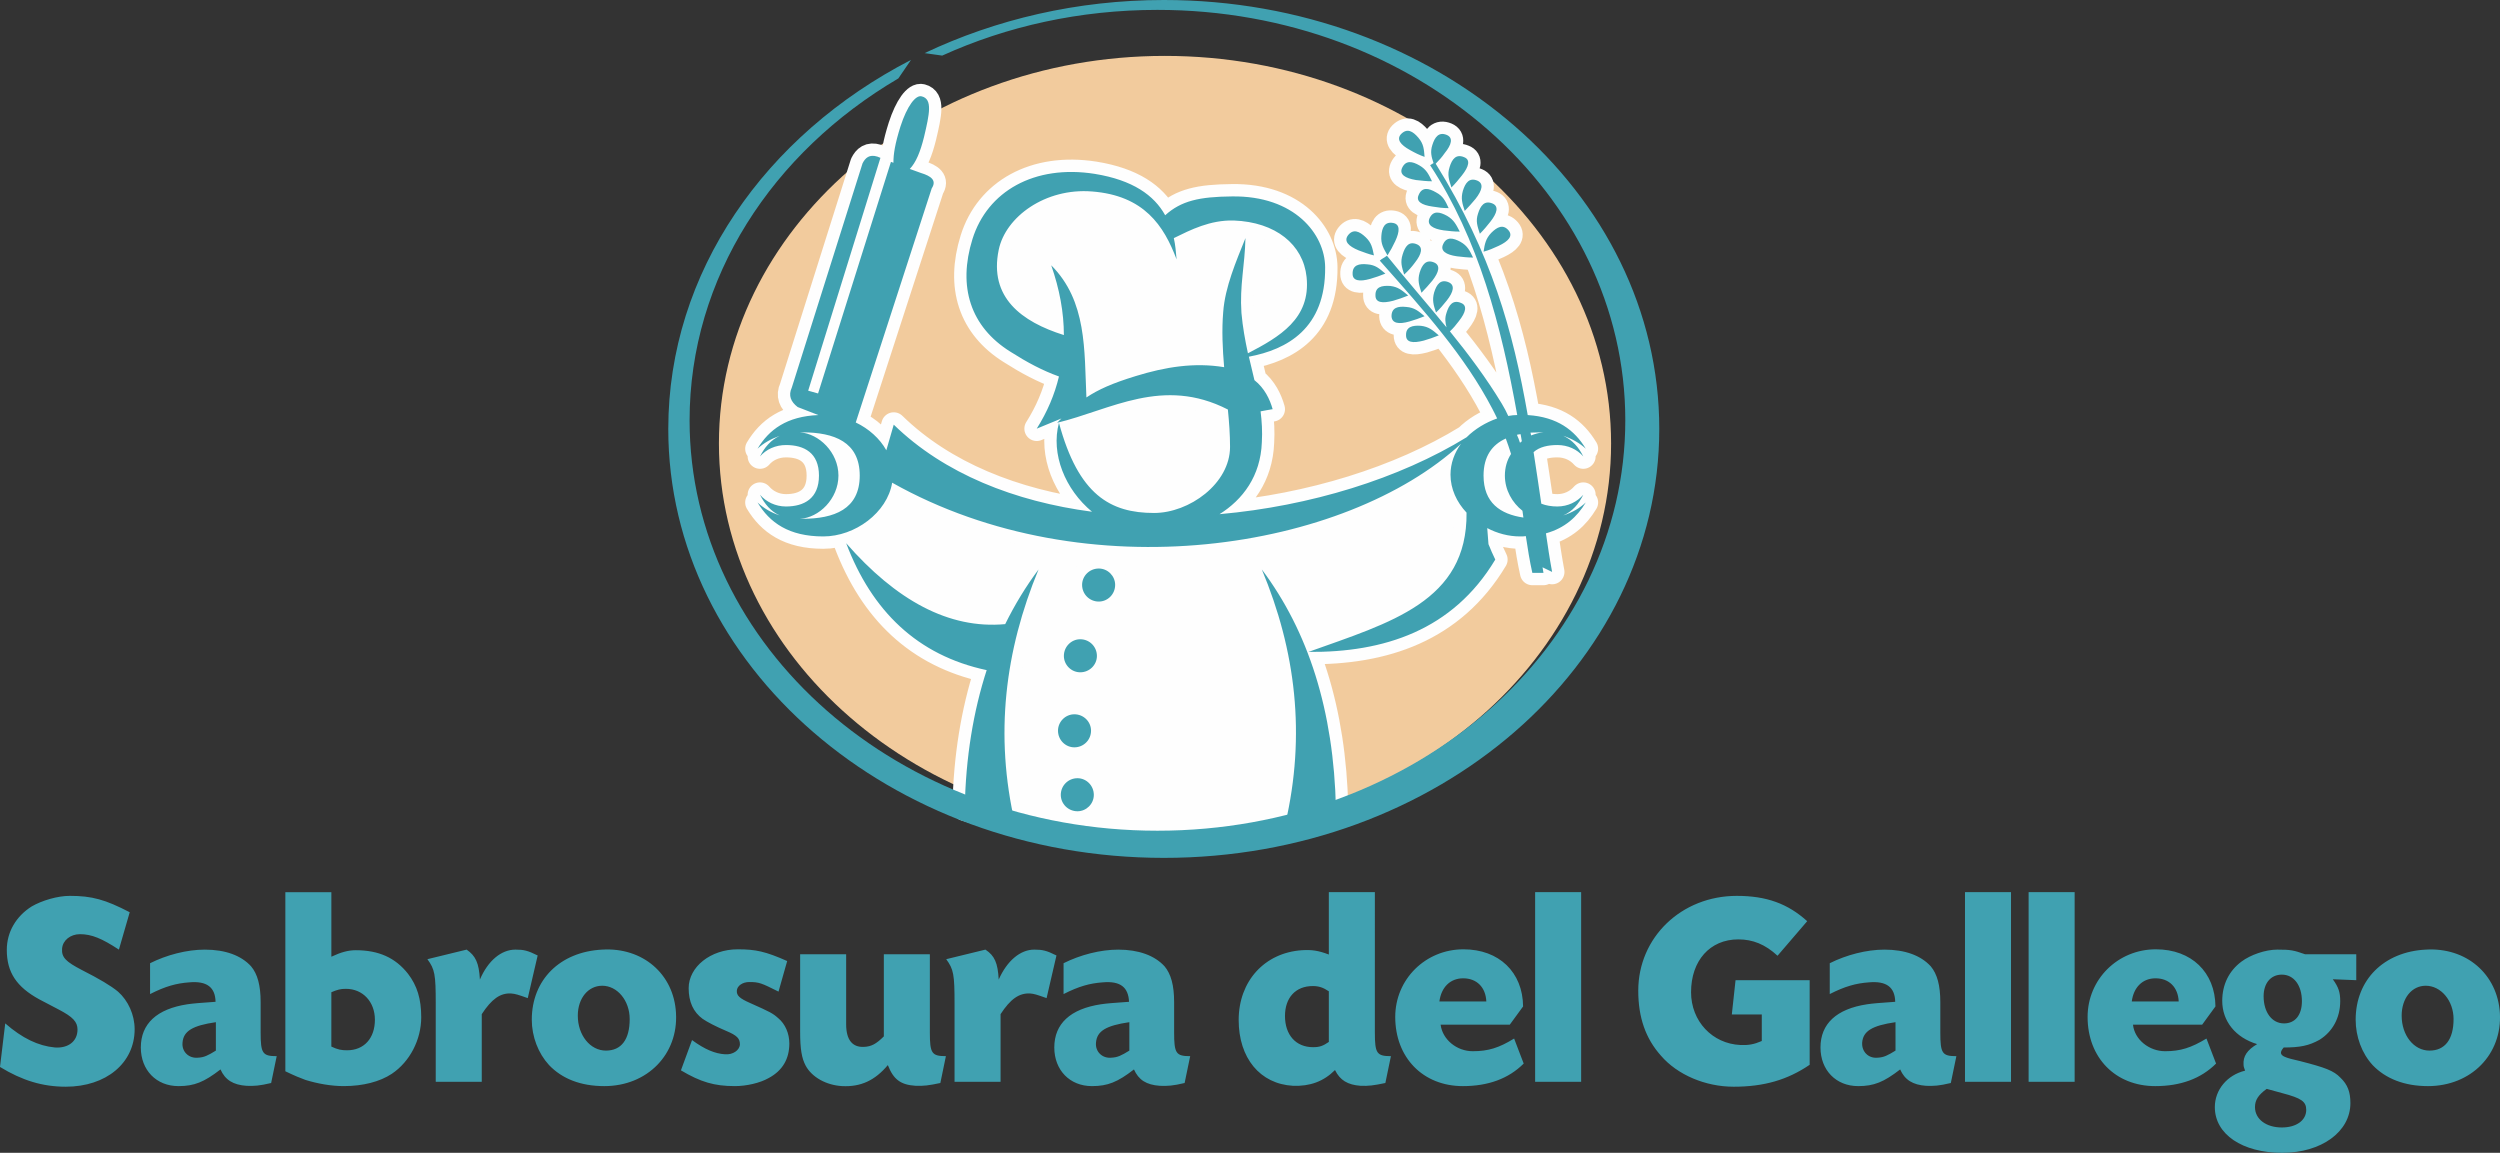
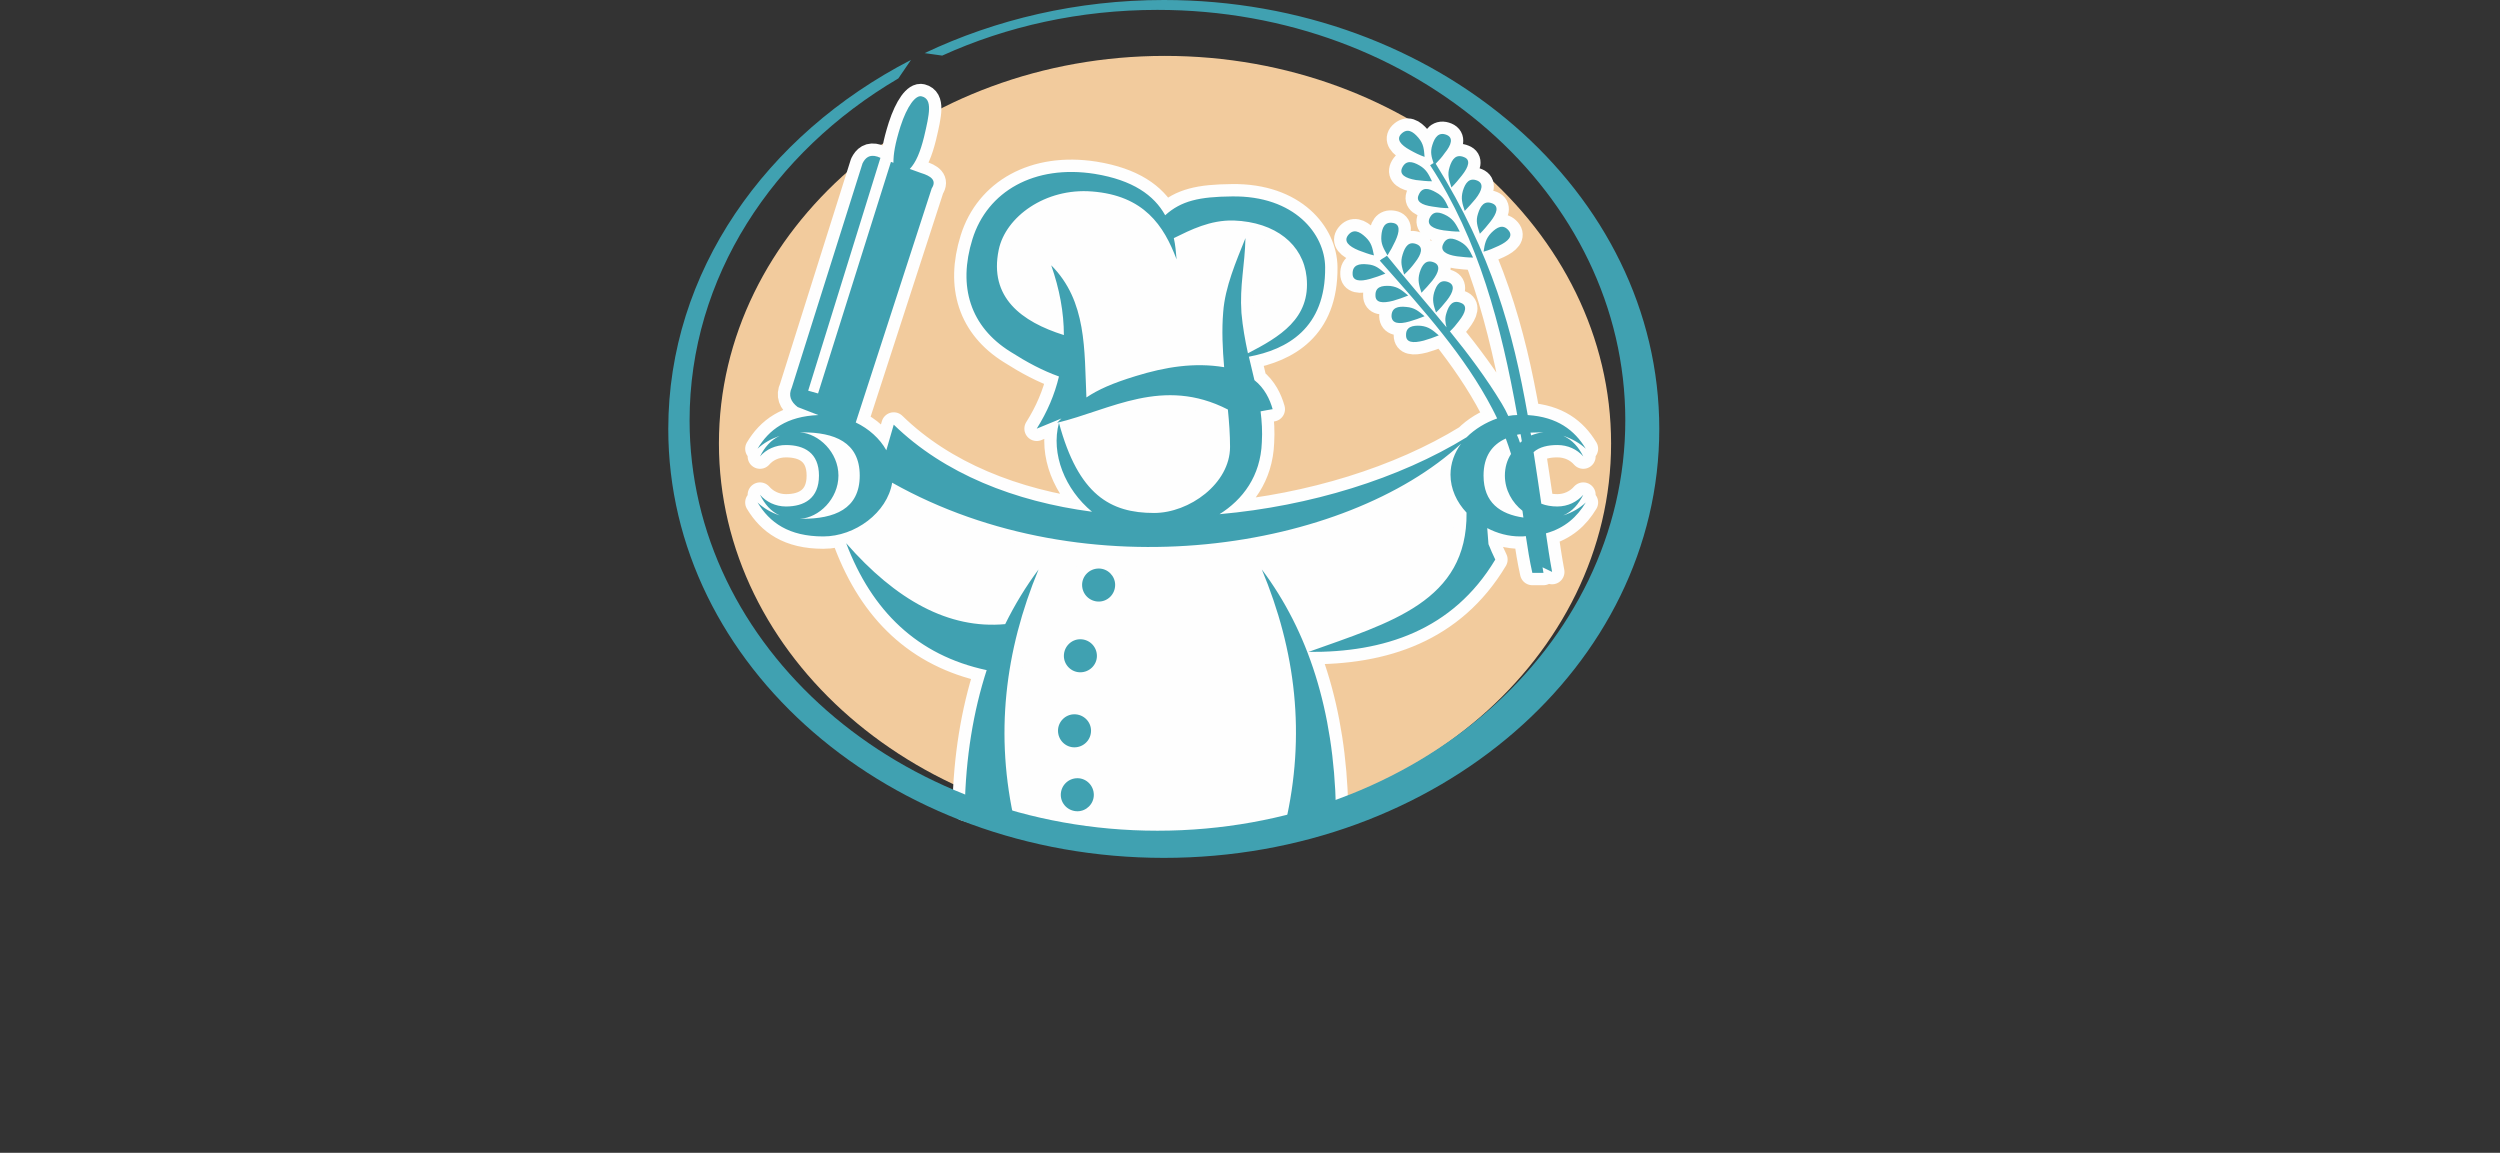
<svg xmlns="http://www.w3.org/2000/svg" version="1.1" id="Layer_1" x="0px" y="0px" width="200px" height="92.225px" viewBox="0 0 200 92.225" enable-background="new 0 0 200 92.225" xml:space="preserve">
  <rect x="0" y="0" width="200" height="92.225" fill="#333333" stroke="none" />
  <g>
    <path fill-rule="evenodd" clip-rule="evenodd" fill="#F2CB9D" d="M93.188,66.457c19.665,0,35.699-13.909,35.699-30.98   S112.854,4.472,93.188,4.472c-19.64,0-35.674,13.934-35.674,31.005S73.548,66.457,93.188,66.457L93.188,66.457z" />
    <path fill-rule="evenodd" clip-rule="evenodd" fill="#FEFEFE" d="M67.224,41.653l1.458,4.101l7.905,6.325l2.322,1.68v11.586   l9.907,1.606l14.378-0.247l2.521-2.792l-0.767-10.82l4.719-1.31l8.845-8.004l3.138-1.408l0.963-1.359l-0.147-5.731l-2.595-2.52   l-6.473,4.397l-15.12,4.2l1.161-3.953l0.865-5.756l0.148-4.052l4.397-2.125l0.963-3.038l-1.803-4.398l-4.101-1.729l-6.226,0.667   l-6.621-2.322l-6.028,0.593l-2.742,4.422l0.617,4.348l2.125,2.866l2.767,2.125l0.222,2.347l0.099,2.322l0.864,3.335l1.409,3.039   l-6.029-0.568l-8.35-2.026l-2.322-1.804l-0.445-4.867l2.866-14.206l-4.447,2.075c0,0-0.642,10.821-0.741,11.118   c-0.124,0.296-2.89,4.817-2.89,4.817l1.359,2.668l-0.346,2.989L67.224,41.653z" />
    <path fill="none" stroke="#FEFEFE" stroke-width="1.976" stroke-linecap="round" stroke-linejoin="round" stroke-miterlimit="10" d="   M77.18,64.679c0.074-4.102,0.692-7.783,1.754-11.068c-5.559-1.187-9.19-4.744-11.241-10.154c3.978,4.546,8.202,6.893,12.723,6.473   c0.766-1.557,1.655-3.015,2.668-4.373c-2.692,6.497-3.533,13.241-1.877,20.356C79.873,65.494,78.514,65.099,77.18,64.679   L77.18,64.679z M114.41,13.217c3.879,5.929,5.683,12.797,6.968,19.986c-0.224,0-0.47,0.025-0.717,0.074   c-0.148-0.321-0.321-0.667-0.52-0.988c-1.21-2.001-2.644-3.928-4.149-5.781c0.271-0.247,0.493-0.519,0.716-0.815   c0.568-0.716,0.691-1.26,0.173-1.458c-0.643-0.272-0.963,0.148-1.16,0.791c-0.149,0.444-0.1,0.766,0,1.161   c-1.582-1.927-3.237-3.829-4.77-5.732c-0.197,0.173-0.395,0.223-0.567,0.396c3.656,4.126,6.794,7.634,8.993,11.834   c0.147,0.271,0.271,0.543,0.395,0.791c-0.914,0.321-1.778,0.84-2.446,1.507c-5.386,3.311-12.524,5.509-19.764,6.152   c1.853-1.161,3.285-3.039,3.385-5.756c0.05-0.865,0-1.655-0.1-2.471c0.298-0.049,0.618-0.124,0.964-0.173   c-0.223-0.791-0.643-1.68-1.457-2.322c-0.148-0.618-0.296-1.235-0.445-1.877c3.039-0.568,6.152-2.249,6.102-7.165   c-0.024-2.643-2.446-5.731-7.461-5.657c-2.594,0.025-4.052,0.346-5.336,1.507c-0.89-1.605-2.594-2.816-5.633-3.311   c-4.842-0.765-8.598,1.408-9.783,5.213c-1.186,3.805-0.173,7.017,3.039,9.018c1.359,0.865,2.569,1.507,3.879,1.977   c-0.346,1.458-0.939,2.841-1.779,4.175l1.976-0.815l-0.345,0.346c4.298-1.038,8.449-3.73,13.662-1.062   c0.099,0.988,0.173,2.001,0.173,2.989c0,2.94-3.262,5.287-6.078,5.287c-3.483,0-6.053-1.433-7.609-7.214   c-0.667,2.496,0.494,5.336,2.644,7.115c-6.177-0.815-11.834-3.039-15.861-6.967l-0.593,2.05c-0.519-0.938-1.408-1.729-2.446-2.224   l6.077-18.726c0.42-0.643-0.049-0.988-0.865-1.235l-0.889-0.321c0.494-0.519,0.84-1.359,1.136-2.544   c0.445-1.877,0.692-3.039-0.173-3.261c-0.494-0.148-1.186,0.791-1.705,2.396c-0.445,1.408-0.568,2.224-0.568,2.915l-0.197-0.074   l-5.831,18.529l-0.791-0.222l5.781-18.628l-0.247-0.099c-0.642-0.197-0.963,0.099-1.186,0.543   c-1.878,5.979-3.78,11.958-5.658,17.936c-0.296,0.643-0.074,1.137,0.47,1.557l1.655,0.642c-2.52,0.099-3.953,1.162-4.867,2.693   c0.469-0.444,1.087-0.791,1.778-1.037c-0.716,0.345-1.21,0.914-1.581,1.655c0.494-0.568,1.235-0.914,2.075-0.914   c1.458,0,2.643,0.618,2.643,2.446c0,1.828-1.186,2.47-2.643,2.47c-0.84,0-1.582-0.371-2.075-0.939   c0.371,0.741,0.865,1.334,1.581,1.655c-0.691-0.222-1.309-0.593-1.778-1.038c0.963,1.606,2.495,2.718,5.262,2.718   c2.545,0,5.114-1.902,5.509-4.299c15.589,8.771,36.292,5.386,45.507-3.113c-0.519,0.717-0.84,1.556-0.84,2.47   c0,1.137,0.494,2.199,1.284,3.039c0.074,7.115-6.102,8.795-12.648,11.142c6.003,0.05,11.537-1.704,14.946-7.387   c-0.197-0.395-0.371-0.815-0.544-1.235l-0.099-1.284c0.791,0.42,1.705,0.667,2.619,0.667c0.173,0,0.321,0,0.469-0.025   c0.149,0.988,0.298,1.952,0.52,2.94c0.346,0,0.544,0,0.89,0c-0.025-0.148-0.05-0.296-0.074-0.445l0.766,0.371   c-0.198-1.062-0.346-2.075-0.494-3.088c1.507-0.42,2.495-1.31,3.188-2.471c-0.47,0.445-1.088,0.815-1.804,1.038   c0.74-0.321,1.235-0.914,1.605-1.655c-0.494,0.568-1.235,0.939-2.075,0.939c-0.469,0-0.914-0.074-1.284-0.223   c-0.197-1.408-0.421-2.792-0.618-4.125c0.47-0.42,1.161-0.568,1.902-0.568c0.84,0,1.581,0.346,2.075,0.914   c-0.37-0.741-0.865-1.31-1.605-1.655c0.716,0.247,1.334,0.593,1.804,1.037c-0.89-1.482-2.273-2.544-4.645-2.693   c-1.187-6.745-2.866-12.871-7.362-20.11c0.271-0.271,0.494-0.519,0.716-0.84c0.568-0.692,0.692-1.235,0.174-1.458   c-0.643-0.271-0.964,0.173-1.162,0.815c-0.173,0.543-0.074,0.914,0.099,1.433L114.41,13.217z M121.649,34.735l0.099,0.568   c-0.05,0.025-0.099,0.074-0.148,0.124c-0.074-0.223-0.148-0.445-0.247-0.643C121.451,34.76,121.551,34.735,121.649,34.735   L121.649,34.735z M122.489,34.834l-0.05-0.223c0.271,0,0.543-0.024,0.841-0.024c0.049,0,0.123,0,0.197,0   C123.132,34.612,122.81,34.71,122.489,34.834L122.489,34.834z M118.685,20.135c0.444-0.124,0.791-0.272,1.21-0.469   c0.791-0.371,1.161-0.791,0.791-1.235c-0.445-0.519-0.914-0.272-1.384,0.197C118.857,19.097,118.783,19.492,118.685,20.135   L118.685,20.135z M118.388,18.702c0.321-0.321,0.568-0.618,0.84-0.963c0.544-0.692,0.692-1.236,0.174-1.458   c-0.643-0.271-0.965,0.173-1.162,0.815C118.042,17.689,118.19,18.084,118.388,18.702L118.388,18.702z M117.178,16.874   c0.32-0.321,0.568-0.618,0.864-0.964c0.544-0.692,0.667-1.235,0.148-1.458c-0.642-0.271-0.964,0.173-1.161,0.815   C116.856,15.885,116.979,16.256,117.178,16.874L117.178,16.874z M116.115,14.996c0.32-0.321,0.568-0.618,0.84-0.964   c0.567-0.716,0.692-1.26,0.173-1.458c-0.643-0.271-0.964,0.148-1.161,0.791C115.77,13.983,115.918,14.378,116.115,14.996   L116.115,14.996z M113.966,12.55c-0.42-0.148-0.766-0.321-1.161-0.543c-0.766-0.42-1.112-0.865-0.716-1.285   c0.493-0.494,0.938-0.222,1.383,0.297C113.892,11.513,113.917,11.933,113.966,12.55L113.966,12.55z M114.559,14.502   c-0.444,0-0.815-0.05-1.284-0.099c-0.865-0.148-1.335-0.444-1.112-0.963c0.297-0.642,0.815-0.543,1.408-0.197   C114.114,13.563,114.287,13.934,114.559,14.502L114.559,14.502z M115.893,16.651c-0.444,0-0.84-0.049-1.285-0.124   c-0.889-0.124-1.358-0.42-1.111-0.939c0.271-0.643,0.791-0.543,1.384-0.198C115.448,15.688,115.621,16.059,115.893,16.651   L115.893,16.651z M116.782,18.529c-0.47,0-0.84-0.049-1.285-0.099c-0.89-0.124-1.358-0.445-1.136-0.963   c0.296-0.643,0.815-0.519,1.408-0.198C116.313,17.59,116.485,17.96,116.782,18.529L116.782,18.529z M117.845,20.604   c-0.445,0-0.84-0.05-1.285-0.099c-0.89-0.124-1.358-0.444-1.111-0.964c0.272-0.617,0.79-0.519,1.384-0.197   C117.399,19.666,117.573,20.036,117.845,20.604L117.845,20.604z M120.464,35.082c0.147,0.42,0.296,0.815,0.419,1.235   c-0.32,0.494-0.493,1.087-0.493,1.729c0,1.161,0.592,2.174,1.407,2.816l0.074,0.543c-1.853-0.272-3.187-1.186-3.187-3.36   C118.685,36.49,119.377,35.575,120.464,35.082L120.464,35.082z M111.001,20.431c0.247-0.396,0.42-0.716,0.618-1.136   c0.37-0.791,0.396-1.359-0.173-1.458c-0.667-0.124-0.89,0.371-0.938,1.038C110.457,19.517,110.68,19.863,111.001,20.431   L111.001,20.431z M112.335,21.963c0.346-0.321,0.594-0.593,0.865-0.963c0.543-0.692,0.667-1.235,0.148-1.458   c-0.644-0.271-0.939,0.173-1.137,0.815C112.015,20.975,112.138,21.345,112.335,21.963L112.335,21.963z M113.719,23.42   c0.321-0.321,0.568-0.618,0.864-0.963c0.544-0.692,0.667-1.235,0.148-1.458c-0.642-0.272-0.964,0.173-1.161,0.815   C113.397,22.433,113.521,22.803,113.719,23.42L113.719,23.42z M114.88,25.001c0.321-0.296,0.568-0.593,0.865-0.963   c0.543-0.691,0.666-1.235,0.147-1.458c-0.643-0.272-0.963,0.173-1.161,0.815C114.559,24.013,114.682,24.409,114.88,25.001   L114.88,25.001z M109.914,20.431c-0.444-0.099-0.791-0.247-1.211-0.396c-0.84-0.346-1.21-0.741-0.864-1.21   c0.419-0.543,0.914-0.321,1.409,0.148C109.717,19.418,109.791,19.813,109.914,20.431L109.914,20.431z M110.828,21.889   c-0.42,0.173-0.791,0.296-1.211,0.42c-0.864,0.247-1.408,0.148-1.408-0.395c-0.024-0.716,0.52-0.84,1.187-0.766   C110.037,21.197,110.334,21.469,110.828,21.889L110.828,21.889z M112.656,23.643c-0.42,0.173-0.791,0.297-1.21,0.42   c-0.865,0.222-1.409,0.148-1.409-0.42c-0.024-0.691,0.494-0.815,1.187-0.766C111.841,22.951,112.162,23.223,112.656,23.643   L112.656,23.643z M113.966,25.298c-0.42,0.172-0.79,0.296-1.211,0.42c-0.864,0.247-1.407,0.148-1.433-0.42   c0-0.692,0.519-0.815,1.186-0.742C113.15,24.606,113.472,24.878,113.966,25.298L113.966,25.298z M115.103,26.83   c-0.421,0.173-0.791,0.297-1.211,0.42c-0.864,0.222-1.408,0.148-1.408-0.42c-0.024-0.691,0.52-0.815,1.186-0.766   C114.312,26.138,114.607,26.41,115.103,26.83L115.103,26.83z M86.197,62.257c0.716,0,1.309,0.594,1.309,1.334   c0,0.717-0.593,1.31-1.309,1.31c-0.742,0-1.334-0.593-1.334-1.31C84.863,62.851,85.456,62.257,86.197,62.257L86.197,62.257z    M85.95,57.143c0.741,0,1.333,0.594,1.333,1.311c0,0.741-0.593,1.333-1.333,1.333c-0.717,0-1.31-0.592-1.31-1.333   C84.641,57.736,85.233,57.143,85.95,57.143L85.95,57.143z M86.419,51.14c0.741,0,1.334,0.594,1.334,1.334   c0,0.717-0.593,1.31-1.334,1.31c-0.716,0-1.309-0.593-1.309-1.31C85.11,51.733,85.703,51.14,86.419,51.14L86.419,51.14z    M87.902,45.482c0.716,0,1.31,0.593,1.31,1.309c0,0.742-0.593,1.334-1.31,1.334c-0.741,0-1.334-0.593-1.334-1.334   C86.568,46.075,87.161,45.482,87.902,45.482L87.902,45.482z M63.987,34.587c1.531,0.099,3.088,1.606,3.088,3.459   c0,1.853-1.557,3.384-3.088,3.458c0.049,0,0.123,0,0.197,0c2.545,0,4.595-0.766,4.595-3.458c0-2.693-2.05-3.459-4.595-3.459   C64.11,34.587,64.037,34.587,63.987,34.587L63.987,34.587z M85.11,26.805c0-1.804-0.346-3.681-1.013-5.583   c2.866,2.866,2.643,6.794,2.816,10.574c0.963-0.642,2.075-1.136,3.928-1.705c2.396-0.741,4.718-1.111,7.09-0.716   c-0.124-1.482-0.198-2.94-0.074-4.422c0.148-2.001,1.038-4.052,1.779-5.905c-0.049,2.199-0.47,3.78-0.321,5.979   c0.099,1.137,0.296,2.199,0.519,3.236c2.52-1.31,5.041-2.767,4.693-6.102c-0.271-2.594-2.469-4.397-5.83-4.521   c-1.877-0.049-3.434,0.742-4.792,1.408c0.124,0.544,0.173,1.112,0.222,1.705c-1.013-2.693-2.594-5.114-6.769-5.436   c-3.73-0.296-6.917,2.026-7.461,4.669C79.107,23.792,81.725,25.743,85.11,26.805L85.11,26.805z M106.875,64.679   c-0.172-7.856-2.223-14.182-5.929-19.122c2.717,6.497,3.532,13.241,1.878,20.356C104.183,65.494,105.516,65.099,106.875,64.679   L106.875,64.679z" />
    <path fill-rule="evenodd" clip-rule="evenodd" fill="#40A1B1" d="M77.18,64.679c0.074-4.102,0.692-7.783,1.754-11.068   c-5.559-1.187-9.19-4.744-11.241-10.154c3.978,4.546,8.202,6.893,12.723,6.473c0.766-1.557,1.655-3.015,2.668-4.373   c-2.692,6.497-3.533,13.241-1.877,20.356C79.873,65.494,78.514,65.099,77.18,64.679L77.18,64.679z M114.41,13.217   c3.879,5.929,5.683,12.797,6.968,19.986c-0.224,0-0.47,0.025-0.717,0.074c-0.148-0.321-0.321-0.667-0.52-0.988   c-1.21-2.001-2.644-3.928-4.149-5.781c0.271-0.247,0.493-0.519,0.716-0.815c0.568-0.716,0.691-1.26,0.173-1.458   c-0.643-0.272-0.963,0.148-1.16,0.791c-0.149,0.444-0.1,0.766,0,1.161c-1.582-1.927-3.237-3.829-4.77-5.732   c-0.197,0.173-0.395,0.223-0.567,0.396c3.656,4.126,6.794,7.634,8.993,11.834c0.147,0.271,0.271,0.543,0.395,0.791   c-0.914,0.321-1.778,0.84-2.446,1.507c-5.386,3.311-12.524,5.509-19.764,6.152c1.853-1.161,3.285-3.039,3.385-5.756   c0.05-0.865,0-1.655-0.1-2.471c0.298-0.049,0.618-0.124,0.964-0.173c-0.223-0.791-0.643-1.68-1.457-2.322   c-0.148-0.618-0.296-1.235-0.445-1.877c3.039-0.568,6.152-2.249,6.102-7.165c-0.024-2.643-2.446-5.731-7.461-5.657   c-2.594,0.025-4.052,0.346-5.336,1.507c-0.89-1.605-2.594-2.816-5.633-3.311c-4.842-0.765-8.598,1.408-9.783,5.213   c-1.186,3.805-0.173,7.017,3.039,9.018c1.359,0.865,2.569,1.507,3.879,1.977c-0.346,1.458-0.939,2.841-1.779,4.175l1.976-0.815   l-0.345,0.346c4.298-1.038,8.449-3.73,13.662-1.062c0.099,0.988,0.173,2.001,0.173,2.989c0,2.94-3.262,5.287-6.078,5.287   c-3.483,0-6.053-1.433-7.609-7.214c-0.667,2.496,0.494,5.336,2.644,7.115c-6.177-0.815-11.834-3.039-15.861-6.967l-0.593,2.05   c-0.519-0.938-1.408-1.729-2.446-2.224l6.077-18.726c0.42-0.643-0.049-0.988-0.865-1.235l-0.889-0.321   c0.494-0.519,0.84-1.359,1.136-2.544c0.445-1.877,0.692-3.039-0.173-3.261c-0.494-0.148-1.186,0.791-1.705,2.396   c-0.445,1.408-0.568,2.224-0.568,2.915l-0.197-0.074l-5.831,18.529l-0.791-0.222l5.781-18.628l-0.247-0.099   c-0.642-0.197-0.963,0.099-1.186,0.543c-1.878,5.979-3.78,11.958-5.658,17.936c-0.296,0.643-0.074,1.137,0.47,1.557l1.655,0.642   c-2.52,0.099-3.953,1.162-4.867,2.693c0.469-0.444,1.087-0.791,1.778-1.037c-0.716,0.345-1.21,0.914-1.581,1.655   c0.494-0.568,1.235-0.914,2.075-0.914c1.458,0,2.643,0.618,2.643,2.446c0,1.828-1.186,2.47-2.643,2.47   c-0.84,0-1.582-0.371-2.075-0.939c0.371,0.741,0.865,1.334,1.581,1.655c-0.691-0.222-1.309-0.593-1.778-1.038   c0.963,1.606,2.495,2.718,5.262,2.718c2.545,0,5.114-1.902,5.509-4.299c15.589,8.771,36.292,5.386,45.507-3.113   c-0.519,0.717-0.84,1.556-0.84,2.47c0,1.137,0.494,2.199,1.284,3.039c0.074,7.115-6.102,8.795-12.648,11.142   c6.003,0.05,11.537-1.704,14.946-7.387c-0.197-0.395-0.371-0.815-0.544-1.235l-0.099-1.284c0.791,0.42,1.705,0.667,2.619,0.667   c0.173,0,0.321,0,0.469-0.025c0.149,0.988,0.298,1.952,0.52,2.94c0.346,0,0.544,0,0.89,0c-0.025-0.148-0.05-0.296-0.074-0.445   l0.766,0.371c-0.198-1.062-0.346-2.075-0.494-3.088c1.507-0.42,2.495-1.31,3.188-2.471c-0.47,0.445-1.088,0.815-1.804,1.038   c0.74-0.321,1.235-0.914,1.605-1.655c-0.494,0.568-1.235,0.939-2.075,0.939c-0.469,0-0.914-0.074-1.284-0.223   c-0.197-1.408-0.421-2.792-0.618-4.125c0.47-0.42,1.161-0.568,1.902-0.568c0.84,0,1.581,0.346,2.075,0.914   c-0.37-0.741-0.865-1.31-1.605-1.655c0.716,0.247,1.334,0.593,1.804,1.037c-0.89-1.482-2.273-2.544-4.645-2.693   c-1.187-6.745-2.866-12.871-7.362-20.11c0.271-0.271,0.494-0.519,0.716-0.84c0.568-0.692,0.692-1.235,0.174-1.458   c-0.643-0.271-0.964,0.173-1.162,0.815c-0.173,0.543-0.074,0.914,0.099,1.433L114.41,13.217z M121.649,34.735l0.099,0.568   c-0.05,0.025-0.099,0.074-0.148,0.124c-0.074-0.223-0.148-0.445-0.247-0.643C121.451,34.76,121.551,34.735,121.649,34.735   L121.649,34.735z M122.489,34.834l-0.05-0.223c0.271,0,0.543-0.024,0.841-0.024c0.049,0,0.123,0,0.197,0   C123.132,34.612,122.81,34.71,122.489,34.834L122.489,34.834z M118.685,20.135c0.444-0.124,0.791-0.272,1.21-0.469   c0.791-0.371,1.161-0.791,0.791-1.235c-0.445-0.519-0.914-0.272-1.384,0.197C118.857,19.097,118.783,19.492,118.685,20.135   L118.685,20.135z M118.388,18.702c0.321-0.321,0.568-0.618,0.84-0.963c0.544-0.692,0.692-1.236,0.174-1.458   c-0.643-0.271-0.965,0.173-1.162,0.815C118.042,17.689,118.19,18.084,118.388,18.702L118.388,18.702z M117.178,16.874   c0.32-0.321,0.568-0.618,0.864-0.964c0.544-0.692,0.667-1.235,0.148-1.458c-0.642-0.271-0.964,0.173-1.161,0.815   C116.856,15.885,116.979,16.256,117.178,16.874L117.178,16.874z M116.115,14.996c0.32-0.321,0.568-0.618,0.84-0.964   c0.567-0.716,0.692-1.26,0.173-1.458c-0.643-0.271-0.964,0.148-1.161,0.791C115.77,13.983,115.918,14.378,116.115,14.996   L116.115,14.996z M113.966,12.55c-0.42-0.148-0.766-0.321-1.161-0.543c-0.766-0.42-1.112-0.865-0.716-1.285   c0.493-0.494,0.938-0.222,1.383,0.297C113.892,11.513,113.917,11.933,113.966,12.55L113.966,12.55z M114.559,14.502   c-0.444,0-0.815-0.05-1.284-0.099c-0.865-0.148-1.335-0.444-1.112-0.963c0.297-0.642,0.815-0.543,1.408-0.197   C114.114,13.563,114.287,13.934,114.559,14.502L114.559,14.502z M115.893,16.651c-0.444,0-0.84-0.049-1.285-0.124   c-0.889-0.124-1.358-0.42-1.111-0.939c0.271-0.643,0.791-0.543,1.384-0.198C115.448,15.688,115.621,16.059,115.893,16.651   L115.893,16.651z M116.782,18.529c-0.47,0-0.84-0.049-1.285-0.099c-0.89-0.124-1.358-0.445-1.136-0.963   c0.296-0.643,0.815-0.519,1.408-0.198C116.313,17.59,116.485,17.96,116.782,18.529L116.782,18.529z M117.845,20.604   c-0.445,0-0.84-0.05-1.285-0.099c-0.89-0.124-1.358-0.444-1.111-0.964c0.272-0.617,0.79-0.519,1.384-0.197   C117.399,19.666,117.573,20.036,117.845,20.604L117.845,20.604z M120.464,35.082c0.147,0.42,0.296,0.815,0.419,1.235   c-0.32,0.494-0.493,1.087-0.493,1.729c0,1.161,0.592,2.174,1.407,2.816l0.074,0.543c-1.853-0.272-3.187-1.186-3.187-3.36   C118.685,36.49,119.377,35.575,120.464,35.082L120.464,35.082z M111.001,20.431c0.247-0.396,0.42-0.716,0.618-1.136   c0.37-0.791,0.396-1.359-0.173-1.458c-0.667-0.124-0.89,0.371-0.938,1.038C110.457,19.517,110.68,19.863,111.001,20.431   L111.001,20.431z M112.335,21.963c0.346-0.321,0.594-0.593,0.865-0.963c0.543-0.692,0.667-1.235,0.148-1.458   c-0.644-0.271-0.939,0.173-1.137,0.815C112.015,20.975,112.138,21.345,112.335,21.963L112.335,21.963z M113.719,23.42   c0.321-0.321,0.568-0.618,0.864-0.963c0.544-0.692,0.667-1.235,0.148-1.458c-0.642-0.272-0.964,0.173-1.161,0.815   C113.397,22.433,113.521,22.803,113.719,23.42L113.719,23.42z M114.88,25.001c0.321-0.296,0.568-0.593,0.865-0.963   c0.543-0.691,0.666-1.235,0.147-1.458c-0.643-0.272-0.963,0.173-1.161,0.815C114.559,24.013,114.682,24.409,114.88,25.001   L114.88,25.001z M109.914,20.431c-0.444-0.099-0.791-0.247-1.211-0.396c-0.84-0.346-1.21-0.741-0.864-1.21   c0.419-0.543,0.914-0.321,1.409,0.148C109.717,19.418,109.791,19.813,109.914,20.431L109.914,20.431z M110.828,21.889   c-0.42,0.173-0.791,0.296-1.211,0.42c-0.864,0.247-1.408,0.148-1.408-0.395c-0.024-0.716,0.52-0.84,1.187-0.766   C110.037,21.197,110.334,21.469,110.828,21.889L110.828,21.889z M112.656,23.643c-0.42,0.173-0.791,0.297-1.21,0.42   c-0.865,0.222-1.409,0.148-1.409-0.42c-0.024-0.691,0.494-0.815,1.187-0.766C111.841,22.951,112.162,23.223,112.656,23.643   L112.656,23.643z M113.966,25.298c-0.42,0.172-0.79,0.296-1.211,0.42c-0.864,0.247-1.407,0.148-1.433-0.42   c0-0.692,0.519-0.815,1.186-0.742C113.15,24.606,113.472,24.878,113.966,25.298L113.966,25.298z M115.103,26.83   c-0.421,0.173-0.791,0.297-1.211,0.42c-0.864,0.222-1.408,0.148-1.408-0.42c-0.024-0.691,0.52-0.815,1.186-0.766   C114.312,26.138,114.607,26.41,115.103,26.83L115.103,26.83z M86.197,62.257c0.716,0,1.309,0.594,1.309,1.334   c0,0.717-0.593,1.31-1.309,1.31c-0.742,0-1.334-0.593-1.334-1.31C84.863,62.851,85.456,62.257,86.197,62.257L86.197,62.257z    M85.95,57.143c0.741,0,1.333,0.594,1.333,1.311c0,0.741-0.593,1.333-1.333,1.333c-0.717,0-1.31-0.592-1.31-1.333   C84.641,57.736,85.233,57.143,85.95,57.143L85.95,57.143z M86.419,51.14c0.741,0,1.334,0.594,1.334,1.334   c0,0.717-0.593,1.31-1.334,1.31c-0.716,0-1.309-0.593-1.309-1.31C85.11,51.733,85.703,51.14,86.419,51.14L86.419,51.14z    M87.902,45.482c0.716,0,1.31,0.593,1.31,1.309c0,0.742-0.593,1.334-1.31,1.334c-0.741,0-1.334-0.593-1.334-1.334   C86.568,46.075,87.161,45.482,87.902,45.482L87.902,45.482z M63.987,34.587c1.531,0.099,3.088,1.606,3.088,3.459   c0,1.853-1.557,3.384-3.088,3.458c0.049,0,0.123,0,0.197,0c2.545,0,4.595-0.766,4.595-3.458c0-2.693-2.05-3.459-4.595-3.459   C64.11,34.587,64.037,34.587,63.987,34.587L63.987,34.587z M85.11,26.805c0-1.804-0.346-3.681-1.013-5.583   c2.866,2.866,2.643,6.794,2.816,10.574c0.963-0.642,2.075-1.136,3.928-1.705c2.396-0.741,4.718-1.111,7.09-0.716   c-0.124-1.482-0.198-2.94-0.074-4.422c0.148-2.001,1.038-4.052,1.779-5.905c-0.049,2.199-0.47,3.78-0.321,5.979   c0.099,1.137,0.296,2.199,0.519,3.236c2.52-1.31,5.041-2.767,4.693-6.102c-0.271-2.594-2.469-4.397-5.83-4.521   c-1.877-0.049-3.434,0.742-4.792,1.408c0.124,0.544,0.173,1.112,0.222,1.705c-1.013-2.693-2.594-5.114-6.769-5.436   c-3.73-0.296-6.917,2.026-7.461,4.669C79.107,23.792,81.725,25.743,85.11,26.805L85.11,26.805z M106.875,64.679   c-0.172-7.856-2.223-14.182-5.929-19.122c2.717,6.497,3.532,13.241,1.878,20.356C104.183,65.494,105.516,65.099,106.875,64.679   L106.875,64.679z" />
    <path fill-rule="evenodd" clip-rule="evenodd" fill="#40A1B1" d="M93.114,0c21.89,0,39.628,15.367,39.628,34.315   c0,18.949-17.738,34.315-39.628,34.315c-21.913,0-39.652-15.366-39.652-34.315c0-12.55,7.782-23.52,19.418-29.523l-1.013,1.483   C61.813,12.18,55.167,22.21,55.167,33.624c0,18.134,16.774,32.833,37.428,32.833c20.679,0,37.429-14.699,37.429-32.833   S113.274,0.791,92.596,0.791c-6.201,0-12.056,1.31-17.219,3.657l-1.408-0.198C79.65,1.556,86.172,0,93.114,0L93.114,0z" />
-     <path fill="#40A1B1" d="M10.377,72.979c-1.952-1.013-3.014-1.31-4.793-1.31c-0.988,0-2.223,0.371-3.039,0.84   c-1.26,0.791-2.001,2.051-2.001,3.483c0,1.804,0.791,2.965,2.594,3.953c0.272,0.147,0.815,0.42,1.556,0.815   c1.137,0.593,1.507,0.987,1.507,1.605c0,0.939-0.741,1.507-1.804,1.433c-1.334-0.123-2.619-0.74-3.978-1.927L0,85.356   c1.779,1.087,3.41,1.581,5.262,1.581c3.237,0,5.509-1.902,5.509-4.595c0-1.161-0.519-2.298-1.334-3.015   C8.87,78.859,7.956,78.315,6.547,77.6c-1.285-0.667-1.63-1.013-1.581-1.705c0.049-0.667,0.667-1.161,1.433-1.161   c0.939,0,1.754,0.346,3.113,1.235L10.377,72.979z M12.007,79.526c1.21-0.618,2.1-0.865,3.138-0.938   c1.408-0.124,2.075,0.395,2.1,1.556c-1.384,0.099-1.729,0.124-2.249,0.198c-2.446,0.37-3.73,1.556-3.73,3.458   c0,1.804,1.235,3.089,3.014,3.089c1.26,0,2.051-0.322,3.36-1.335c0.371,0.84,1.013,1.236,2.075,1.311   c0.618,0.024,1.038,0,1.976-0.224l0.445-2.148c-1.136,0-1.285-0.223-1.285-1.902v-2.422c0-1.334-0.247-2.248-0.766-2.865   c-0.791-0.865-2.051-1.334-3.706-1.334c-1.433,0-3.039,0.42-4.373,1.087V79.526z M17.27,84.048   c-0.643,0.395-0.938,0.543-1.433,0.567c-0.717,0.074-1.31-0.469-1.235-1.21c0.074-0.914,0.791-1.359,2.668-1.631V84.048z    M22.828,71.373v14.329c0.716,0.347,1.26,0.568,1.606,0.691c0.963,0.297,2.051,0.495,3.063,0.495c1.532,0,2.89-0.347,3.854-0.988   c1.433-0.964,2.347-2.718,2.347-4.521c0-1.458-0.321-2.52-1.062-3.483c-1.013-1.284-2.347-1.878-4.175-1.878   c-0.593,0-1.161,0.148-1.952,0.519v-5.163H22.828z M26.509,79.378c0.469-0.198,0.716-0.272,1.161-0.272   c1.359,0,2.322,1.038,2.322,2.472c0,1.482-0.865,2.445-2.224,2.445c-0.444,0-0.741-0.049-1.26-0.297V79.378z M43.013,76.438   c-0.791-0.395-1.112-0.469-1.779-0.469c-1.137,0-2.199,0.89-2.842,2.396c-0.074-1.333-0.345-1.902-1.062-2.396l-3.138,0.766   c0.593,0.815,0.667,1.211,0.667,3.558v6.25h3.681v-5.41c0.791-1.211,1.482-1.704,2.347-1.655c0.346,0.025,0.568,0.1,1.334,0.371   L43.013,76.438z M48.176,75.969c-3.385,0.173-5.633,2.421-5.633,5.608c0,1.358,0.519,2.692,1.383,3.631   c1.038,1.087,2.52,1.681,4.422,1.681c3.434,0,5.929-2.545,5.731-5.855C53.907,77.92,51.412,75.771,48.176,75.969L48.176,75.969z    M48.176,78.859c1.21,0,2.199,1.186,2.199,2.668c0,1.631-0.667,2.521-1.902,2.521c-1.26,0-2.249-1.236-2.249-2.792   C46.224,79.848,47.064,78.859,48.176,78.859L48.176,78.859z M62.974,76.883c-1.729-0.766-2.52-0.938-3.953-0.938   c-2.174,0-3.928,1.407-3.928,3.112c0,1.087,0.37,1.902,1.112,2.446c0.346,0.246,1.062,0.617,1.877,0.963   c0.889,0.37,1.112,0.618,1.112,1.087c-0.024,0.47-0.568,0.84-1.186,0.791c-0.815-0.05-1.631-0.395-2.644-1.137l-0.889,2.421   c1.581,0.938,2.668,1.261,4.324,1.261c0.914,0,2.001-0.248,2.693-0.643c1.111-0.594,1.655-1.532,1.655-2.768   c0-0.79-0.321-1.557-0.889-2.025c-0.445-0.396-0.643-0.494-2.249-1.211c-0.839-0.37-1.087-0.593-1.062-0.988   c0.024-0.395,0.469-0.691,0.988-0.691c0.791,0,0.963,0.074,2.347,0.766L62.974,76.883z M74.388,76.339h-3.681v6.571   c-0.618,0.618-1.013,0.815-1.582,0.84c-0.938,0.05-1.433-0.567-1.433-1.803v-5.608h-3.681v6.177c0,1.407,0.124,2.148,0.445,2.742   c0.494,0.914,1.631,1.557,2.915,1.631c1.482,0.074,2.619-0.445,3.656-1.681c0.445,1.137,1.013,1.582,2.224,1.656   c0.618,0.024,1.062-0.025,1.977-0.224l0.444-2.148c-1.136,0-1.284-0.223-1.284-1.902V76.339z M84.517,76.438   c-0.791-0.395-1.112-0.469-1.779-0.469c-1.112,0-2.174,0.89-2.841,2.396c-0.074-1.333-0.321-1.902-1.062-2.396l-3.138,0.766   c0.593,0.815,0.667,1.211,0.667,3.558v6.25h3.681v-5.41c0.791-1.211,1.482-1.704,2.372-1.655c0.321,0.025,0.543,0.1,1.31,0.371   L84.517,76.438z M85.085,79.526c1.21-0.618,2.1-0.865,3.137-0.938c1.409-0.124,2.051,0.395,2.1,1.556   c-1.383,0.099-1.729,0.124-2.248,0.198c-2.446,0.37-3.73,1.556-3.73,3.458c0,1.804,1.235,3.089,3.014,3.089   c1.26,0,2.05-0.322,3.36-1.335c0.371,0.84,0.988,1.236,2.075,1.311c0.618,0.024,1.038,0,1.977-0.224l0.445-2.148   c-1.137,0-1.285-0.223-1.285-1.902v-2.422c0-1.334-0.247-2.248-0.766-2.865c-0.791-0.865-2.075-1.334-3.706-1.334   c-1.433,0-3.039,0.42-4.373,1.087V79.526z M90.348,84.048c-0.642,0.395-0.939,0.543-1.433,0.567   c-0.716,0.074-1.31-0.469-1.235-1.21c0.074-0.914,0.791-1.359,2.668-1.631V84.048z M106.307,71.373v4.99   c-0.84-0.32-1.358-0.395-2.148-0.346c-2.99,0.198-5.065,2.472-5.065,5.584c0,3.038,1.704,5.114,4.348,5.263   c1.359,0.049,2.445-0.347,3.359-1.261c0.396,0.815,1.014,1.187,2.051,1.261c0.618,0.024,1.037-0.025,1.977-0.224l0.445-2.148   c-1.137,0-1.285-0.223-1.285-1.902V71.373H106.307z M106.307,83.355c-0.469,0.321-0.74,0.42-1.26,0.42   c-1.384,0-2.248-0.988-2.248-2.495c0-1.482,0.864-2.396,2.224-2.396c0.493,0,0.841,0.123,1.284,0.42V83.355z M120.784,81.972   l1.063-1.457c-0.024-2.742-1.927-4.57-4.769-4.57c-3.038,0-5.459,2.396-5.459,5.41c0,3.261,2.224,5.534,5.41,5.534   c2.025,0,3.656-0.594,4.866-1.804l-0.766-2.001c-1.21,0.74-2.051,1.013-3.31,1.013c-1.285,0-2.422-0.938-2.57-2.125H120.784z    M115.151,80.119c0.148-1.137,0.865-1.854,1.902-1.854c1.087,0,1.804,0.717,1.854,1.854H115.151z M122.81,71.373v15.169h3.682   V71.373H122.81z M144.576,73.695c-1.558-1.408-3.262-2.025-5.633-2.025c-4.423,0-7.882,3.311-7.882,7.584   c0,2.15,0.594,3.83,1.804,5.188c1.334,1.557,3.582,2.495,5.83,2.495c2.422,0,4.299-0.544,6.078-1.754v-6.769h-5.929l-0.298,2.741   h2.397v2.125c-0.618,0.271-1.063,0.346-1.705,0.321c-2.248-0.099-3.953-1.902-3.953-4.225c0-2.52,1.507-4.225,3.78-4.225   c1.161,0,2.149,0.395,3.138,1.309L144.576,73.695z M146.379,79.526c1.211-0.618,2.1-0.865,3.138-0.938   c1.408-0.124,2.075,0.395,2.1,1.556c-1.383,0.099-1.729,0.124-2.248,0.198c-2.446,0.37-3.73,1.556-3.73,3.458   c0,1.804,1.235,3.089,3.014,3.089c1.261,0,2.051-0.322,3.36-1.335c0.37,0.84,1.013,1.236,2.075,1.311   c0.618,0.024,1.037,0,1.977-0.224l0.445-2.148c-1.137,0-1.285-0.223-1.285-1.902v-2.422c0-1.334-0.247-2.248-0.766-2.865   c-0.791-0.865-2.051-1.334-3.706-1.334c-1.433,0-3.039,0.42-4.373,1.087V79.526z M151.641,84.048   c-0.642,0.395-0.938,0.543-1.433,0.567c-0.716,0.074-1.284-0.469-1.234-1.21c0.074-0.914,0.79-1.359,2.667-1.631V84.048z    M157.199,71.373v15.169h3.682V71.373H157.199z M162.289,71.373v15.169h3.682V71.373H162.289z M176.174,81.972l1.062-1.457   c-0.024-2.742-1.927-4.57-4.768-4.57c-3.038,0-5.46,2.396-5.46,5.41c0,3.261,2.224,5.534,5.41,5.534   c2.026,0,3.657-0.594,4.867-1.804l-0.767-2.001c-1.234,0.74-2.074,1.013-3.31,1.013c-1.285,0-2.446-0.938-2.569-2.125H176.174z    M170.541,80.119c0.147-1.137,0.864-1.854,1.902-1.854c1.087,0,1.803,0.717,1.853,1.854H170.541z M188.501,76.339H184.4   c-0.914-0.321-1.137-0.37-2.223-0.37c-0.939,0-2.15,0.42-2.867,0.964c-0.988,0.741-1.531,1.828-1.531,3.137   c0,1.631,1.063,2.939,2.792,3.459c-0.791,0.47-1.137,0.964-1.087,1.655c0,0.148,0.049,0.247,0.123,0.469   c-1.433,0.347-2.421,1.532-2.421,2.916c0,2.174,2.199,3.656,5.386,3.656c3.137,0,5.46-1.68,5.46-3.978   c0-0.89-0.223-1.482-0.791-2.025c-0.544-0.569-1.21-0.815-3.235-1.334c-1.212-0.272-1.483-0.396-1.532-0.643   c0-0.124,0.049-0.247,0.222-0.445c1.311,0,2.026-0.148,2.866-0.617c1.037-0.643,1.655-1.754,1.655-3.089   c0-0.69-0.123-1.111-0.594-1.754l1.878,0.075V76.339z M182.548,77.97c0.963,0,1.605,0.864,1.605,2.124   c0,1.112-0.544,1.779-1.433,1.779c-0.964,0-1.631-0.89-1.631-2.174C181.09,78.661,181.658,77.97,182.548,77.97L182.548,77.97z    M182.597,87.456c1.508,0.396,1.902,0.667,1.902,1.335c0,0.84-0.791,1.407-1.951,1.407c-1.26,0-2.149-0.666-2.149-1.63   c0-0.544,0.247-0.964,0.938-1.458L182.597,87.456z M194.06,75.969c-3.359,0.173-5.607,2.421-5.607,5.608   c0,1.358,0.494,2.692,1.358,3.631c1.038,1.087,2.545,1.681,4.423,1.681c3.458,0,5.953-2.545,5.756-5.855   C199.792,77.92,197.297,75.771,194.06,75.969L194.06,75.969z M194.06,78.859c1.211,0,2.225,1.186,2.225,2.668   c0,1.631-0.692,2.521-1.928,2.521c-1.26,0-2.224-1.236-2.224-2.792C192.133,79.848,192.948,78.859,194.06,78.859L194.06,78.859z" />
  </g>
</svg>